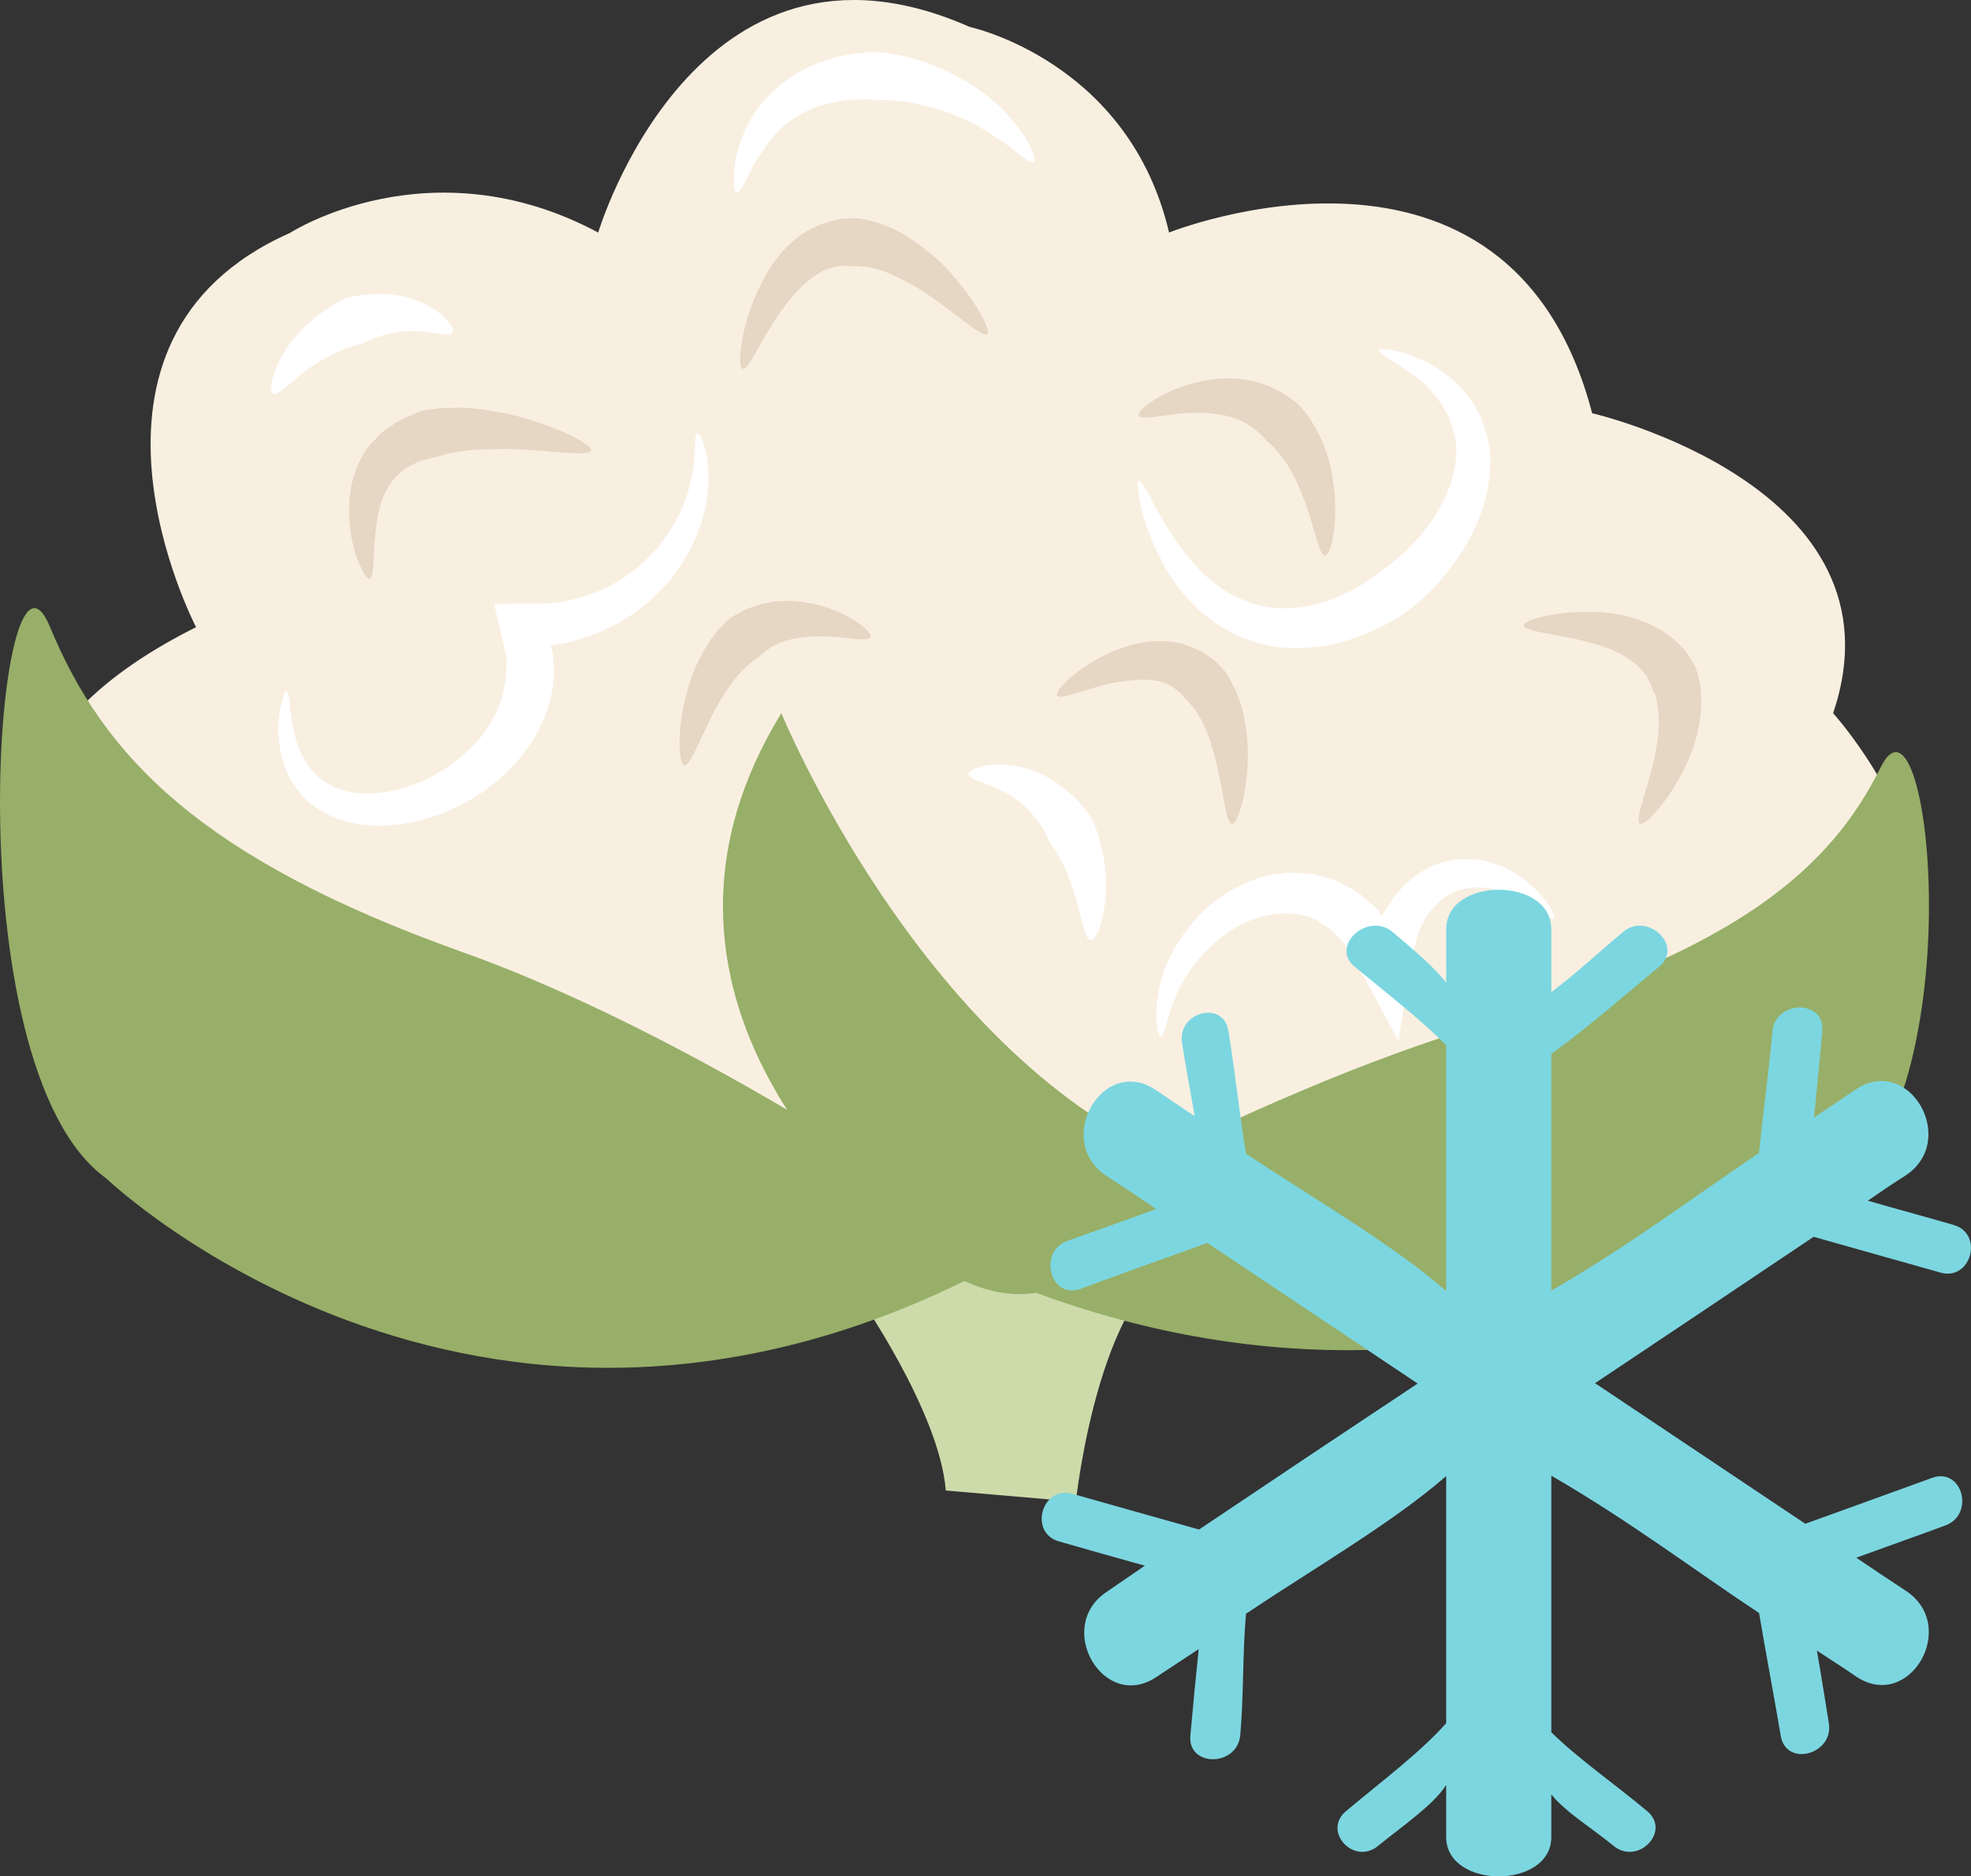
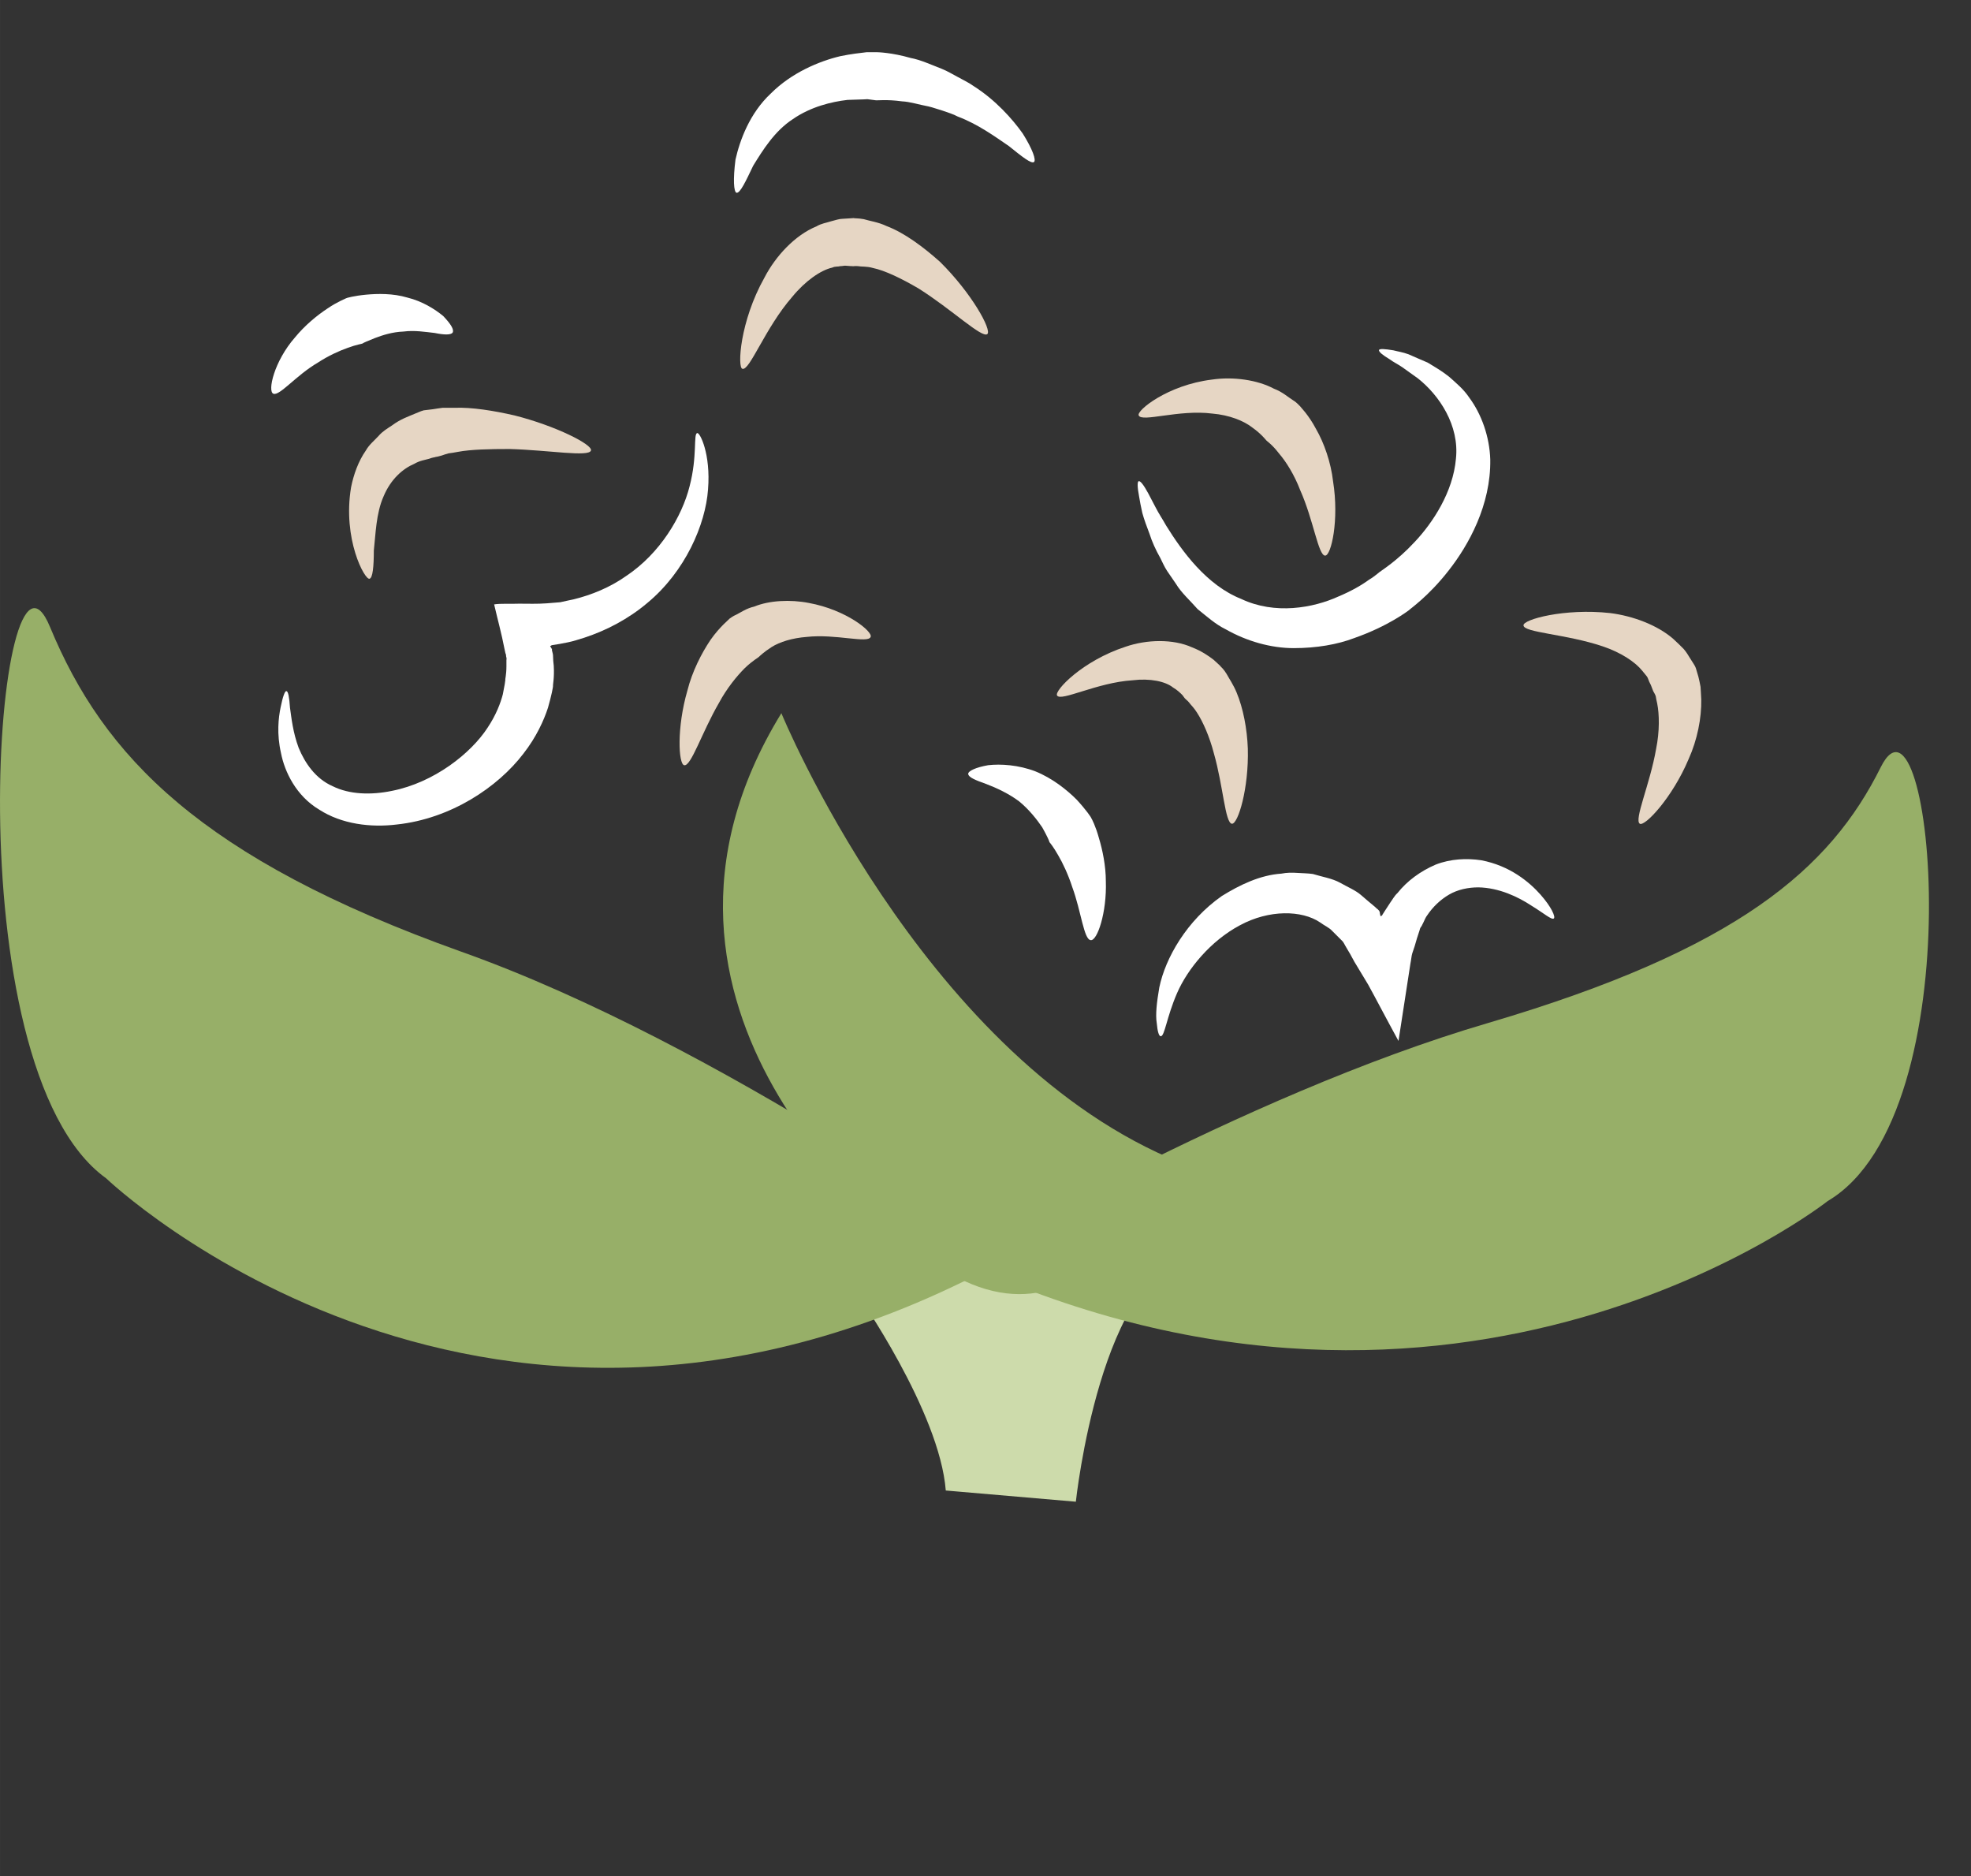
<svg xmlns="http://www.w3.org/2000/svg" id="svg44" viewBox="0 0 5455.157 5192.209" style="clip-rule:evenodd;fill-rule:evenodd;image-rendering:optimizeQuality;shape-rendering:geometricPrecision;text-rendering:geometricPrecision" version="1.1" height="51.922mm" width="54.552mm" xml:space="preserve">
  <rect x="0" y="0" width="5455.157" height="5192.209" fill="#333333" stroke="none" />
  <defs id="defs4">
    <style id="style2" type="text/css">
   
    .fil5 {fill:#7CD6E0;fill-rule:nonzero}
    .fil2 {fill:#97AF68;fill-rule:nonzero}
    .fil0 {fill:#CDDBAB;fill-rule:nonzero}
    .fil3 {fill:#E6D6C4;fill-rule:nonzero}
    .fil1 {fill:#F9EFE1;fill-rule:nonzero}
    .fil4 {fill:white;fill-rule:nonzero}
   
  </style>
  </defs>
  <g transform="translate(-7825.371,-12308.541)" id="Vrstva_x0020_1">
-     <path style="fill:#cddbab;fill-rule:nonzero" id="path7" d="m 10198,15889 c 0,0 228,325 245,544 l 360,31 c 0,0 69,-648 331,-681 0,0 -716,-43 -936,106 z" class="fil0" />
-     <path style="fill:#f9efe1;fill-rule:nonzero" id="path9" d="m 8201,15213 c 0,0 -803,-684 167,-1169 0,0 -414,-792 260,-1091 0,0 387,-250 853,-1 0,0 270,-904 1028,-569 0,0 441,94 552,569 0,0 942,-377 1171,500 0,0 879,202 667,830 0,0 665,740 -257,925 l -392,514 h -1273 l -989,-4 c 0,0 -941,-392 -1024,-343 -84,49 -763,-161 -763,-161 z" class="fil1" />
+     <path style="fill:#cddbab;fill-rule:nonzero" id="path7" d="m 10198,15889 c 0,0 228,325 245,544 l 360,31 c 0,0 69,-648 331,-681 0,0 -716,-43 -936,106 " class="fil0" />
    <path style="fill:#97af68;fill-rule:nonzero" id="path11" d="m 10629,15783 c 0,0 -804,-584 -1527,-841 -722,-258 -990,-541 -1138,-898 -147,-358 -274,1217 155,1525 0,0 1065,1021 2510,214 z" class="fil2" />
    <path style="fill:#97af68;fill-rule:nonzero" id="path13" d="m 10486,15800 c 0,0 769,-459 1459,-661 689,-203 946,-426 1086,-708 141,-281 263,959 -147,1201 0,0 -1018,804 -2398,168 z" class="fil2" />
    <path style="fill:#97af68;fill-rule:nonzero" id="path15" d="m 10322,15733 c 0,0 -839,-628 -334,-1451 0,0 381,929 1072,1230 0,0 -245,674 -738,221 z" class="fil2" />
    <path style="fill:#e6d6c4;fill-rule:nonzero" id="path17" d="m 9461,13555 c -5,19 -117,-1 -225,-4 -54,0 -107,1 -144,8 -9,2 -18,3 -25,4 -7,2 -14,4 -19,6 -10,3 -16,4 -17,4 -1,1 -8,1 -18,5 -10,3 -26,5 -41,14 -31,13 -65,42 -85,90 -21,47 -22,106 -27,150 0,44 -3,76 -12,78 -13,4 -75,-110 -51,-253 7,-35 20,-72 41,-102 9,-16 23,-27 35,-40 11,-13 25,-21 37,-29 24,-18 46,-25 62,-32 16,-7 25,-10 26,-10 1,0 10,-1 25,-3 8,-1 17,-3 27,-4 10,0 21,0 33,0 48,-2 109,8 166,21 115,29 217,81 212,97 z" class="fil3" />
    <path style="fill:#e6d6c4;fill-rule:nonzero" id="path19" d="m 10558,13233 c -15,12 -98,-68 -190,-126 -46,-27 -93,-50 -127,-57 -17,-5 -31,-3 -41,-5 -9,-1 -15,1 -15,0 -1,0 -7,0 -17,-1 -5,-1 -10,1 -17,1 -6,2 -14,0 -22,4 -32,7 -75,37 -111,81 -75,86 -118,206 -138,199 -14,-3 -7,-131 61,-252 31,-60 85,-118 144,-142 13,-8 28,-10 40,-14 12,-3 23,-7 32,-7 19,-1 30,-2 31,-2 1,1 12,0 28,3 16,5 40,8 63,19 50,19 102,58 148,99 88,87 144,189 131,200 z" class="fil3" />
    <path style="fill:#e6d6c4;fill-rule:nonzero" id="path21" d="m 11493,13846 c -19,0 -32,-98 -69,-181 -16,-42 -39,-79 -59,-102 -19,-25 -35,-35 -35,-36 -1,-1 -14,-18 -38,-35 -24,-19 -64,-35 -111,-39 -93,-12 -196,25 -204,5 -7,-13 80,-84 202,-99 60,-9 127,1 172,25 24,9 40,24 53,32 13,8 18,16 19,16 1,2 24,24 45,64 22,38 41,92 47,145 17,106 -5,205 -22,205 z" class="fil3" />
    <path style="fill:#e6d6c4;fill-rule:nonzero" id="path23" d="m 11235,14588 c -19,-2 -24,-104 -50,-195 -12,-46 -30,-87 -47,-113 -8,-13 -17,-21 -22,-28 -5,-6 -9,-8 -9,-9 -1,0 -4,-4 -9,-11 -6,-6 -14,-14 -26,-21 -21,-17 -64,-26 -112,-20 -98,6 -199,60 -209,42 -8,-13 70,-96 190,-135 58,-20 131,-22 184,2 26,10 46,24 59,34 12,11 20,18 20,19 1,1 8,7 16,20 7,13 19,30 28,52 18,43 29,100 31,155 3,110 -27,209 -44,208 z" class="fil3" />
    <path style="fill:#e6d6c4;fill-rule:nonzero" id="path25" d="m 12364,14588 c -17,-10 28,-109 45,-207 10,-49 9,-96 3,-126 -2,-8 -3,-14 -4,-20 -2,-6 -5,-10 -7,-14 -3,-8 -5,-13 -5,-13 0,-1 -2,-5 -6,-13 -2,-4 -3,-9 -6,-14 -4,-5 -8,-10 -13,-16 -19,-24 -59,-51 -110,-68 -101,-34 -219,-38 -219,-58 -2,-16 113,-48 240,-34 63,8 130,33 174,71 11,10 20,19 29,28 8,9 13,18 18,26 10,15 15,24 15,25 1,1 3,10 8,26 2,8 4,17 6,28 1,10 1,22 2,35 1,51 -11,112 -35,165 -45,107 -121,187 -135,179 z" class="fil3" />
    <path style="fill:#e6d6c4;fill-rule:nonzero" id="path27" d="m 10235,14071 c -7,19 -97,-9 -177,0 -40,3 -75,14 -97,28 -22,14 -34,26 -35,27 0,1 -17,10 -39,31 -22,22 -50,56 -72,97 -47,81 -77,176 -96,172 -16,-3 -21,-104 9,-207 13,-52 39,-103 64,-140 26,-37 52,-57 53,-59 1,0 7,-6 19,-11 12,-6 27,-17 49,-22 41,-17 100,-20 151,-10 104,19 178,80 171,94 z" class="fil3" />
    <path style="fill:#ffffff;fill-rule:nonzero" id="path29" d="m 9755,13507 c 7,-3 38,57 30,156 -7,97 -63,227 -168,314 -52,44 -113,76 -174,96 -16,5 -31,10 -46,13 -15,3 -30,6 -45,8 0,1 -4,2 -4,3 2,3 3,4 4,6 v 1 h 1 v 4 c 1,5 3,10 3,15 0,10 1,19 2,28 2,34 -3,54 -2,56 0,3 -4,25 -14,60 -11,34 -32,81 -68,127 -71,93 -201,180 -350,196 -73,9 -153,-1 -215,-41 -64,-38 -96,-105 -106,-157 -12,-53 -7,-97 -1,-126 6,-30 12,-46 16,-45 5,0 8,17 10,46 4,28 8,68 24,111 17,41 46,85 94,106 46,23 106,25 164,13 117,-23 219,-104 265,-175 24,-36 36,-69 42,-92 5,-24 7,-38 7,-40 -1,-1 3,-14 3,-37 0,-5 0,-12 0,-18 1,-4 0,-7 -1,-11 v -3 l -2,-6 -3,-14 c -7,-37 -18,-77 -28,-120 18,-3 46,-1 69,-2 25,0 50,1 77,-1 12,-1 24,-2 37,-3 12,-3 24,-5 37,-8 49,-12 101,-33 146,-65 93,-62 154,-164 175,-248 22,-84 10,-145 21,-147 z" class="fil4" />
    <path style="fill:#ffffff;fill-rule:nonzero" id="path31" d="m 10687,12757 c -8,5 -33,-15 -69,-44 -38,-26 -86,-61 -142,-82 -13,-7 -27,-11 -41,-16 -14,-4 -27,-9 -40,-12 -27,-5 -51,-13 -73,-14 -43,-6 -71,-2 -73,-3 -1,0 -9,-1 -23,-3 -13,1 -32,1 -55,2 -44,5 -102,19 -151,53 -51,33 -84,87 -110,129 -21,44 -36,76 -46,75 -8,-2 -10,-37 -3,-92 12,-53 39,-128 98,-183 57,-57 133,-89 192,-103 29,-6 55,-9 73,-11 18,0 28,0 29,0 2,0 41,1 93,16 27,5 55,18 86,30 15,6 30,15 45,23 15,8 31,16 45,26 58,37 105,89 134,130 27,43 38,74 31,79 z" class="fil4" />
    <path style="fill:#ffffff;fill-rule:nonzero" id="path33" d="m 11642,13277 c 2,-4 16,-3 40,1 11,3 26,5 42,11 16,7 34,15 53,23 18,11 39,23 59,39 19,17 40,34 56,58 34,46 56,108 58,171 2,126 -60,237 -115,307 -56,72 -108,107 -110,110 -3,2 -57,44 -151,77 -47,18 -105,28 -168,28 -63,0 -130,-19 -188,-52 -29,-14 -54,-37 -78,-56 -21,-24 -45,-45 -60,-70 -8,-12 -16,-23 -24,-35 -8,-12 -13,-24 -19,-36 -13,-23 -23,-45 -30,-67 -8,-21 -15,-40 -20,-58 -4,-18 -7,-33 -9,-46 -5,-26 -5,-41 -1,-42 5,-1 14,11 26,33 6,11 13,25 21,40 8,16 19,32 29,50 44,71 112,165 208,203 93,44 199,25 269,-7 36,-15 65,-32 84,-46 20,-12 30,-23 32,-23 1,-2 45,-28 95,-82 50,-53 106,-138 114,-230 10,-92 -46,-176 -106,-223 -15,-11 -30,-21 -42,-30 -13,-9 -26,-15 -35,-22 -20,-12 -31,-21 -30,-26 z" class="fil4" />
    <path style="fill:#ffffff;fill-rule:nonzero" id="path35" d="m 12126,14850 c -6,5 -27,-14 -63,-36 -35,-23 -88,-49 -146,-50 -28,0 -57,6 -81,20 -24,14 -45,34 -61,58 -4,5 -7,13 -10,19 l -5,10 c -2,3 -4,4 -6,13 -5,14 -9,28 -13,42 l -7,21 c -2,6 -3,19 -5,28 -12,77 -23,150 -33,214 -35,-64 -63,-118 -84,-156 -23,-38 -37,-61 -38,-63 -1,-2 -5,-9 -12,-22 -4,-6 -8,-14 -13,-22 -2,-4 -6,-11 -8,-13 -1,-1 -3,-3 -4,-4 -7,-7 -15,-15 -24,-24 -9,-10 -22,-15 -34,-24 -50,-34 -141,-36 -222,8 -81,43 -145,121 -174,188 -29,67 -34,119 -45,119 -5,0 -9,-13 -11,-36 -4,-24 0,-58 7,-99 17,-82 76,-185 173,-253 50,-31 106,-58 165,-62 15,-3 30,-3 44,-2 15,1 29,1 43,3 26,8 53,12 75,24 21,12 43,21 58,34 15,13 28,24 39,33 3,3 5,5 8,7 2,2 1,1 1,2 h 1 c 1,1 1,1 1,1 0,0 1,2 2,4 0,2 1,6 2,11 1,1 2,1 5,-2 0,-1 5,-8 8,-13 l 15,-23 c 6,-8 11,-18 19,-25 27,-34 64,-61 106,-79 41,-16 86,-18 126,-12 79,15 133,60 164,95 31,35 42,62 37,66 z" class="fil4" />
    <path style="fill:#ffffff;fill-rule:nonzero" id="path37" d="m 10844,14910 c -19,-2 -26,-79 -51,-147 -11,-34 -26,-66 -39,-88 -13,-23 -23,-35 -24,-36 0,-2 -7,-18 -20,-41 -15,-22 -36,-49 -64,-72 -28,-21 -62,-37 -91,-48 -28,-10 -49,-18 -50,-28 0,-8 21,-18 55,-24 35,-4 84,-1 131,17 47,19 87,51 114,78 26,28 41,50 41,52 1,1 12,22 21,55 10,33 19,77 19,119 3,87 -24,166 -42,163 z" class="fil4" />
    <path style="fill:#ffffff;fill-rule:nonzero" id="path39" d="m 9078,13229 c -5,7 -25,6 -49,1 -26,-3 -57,-8 -87,-4 -30,1 -58,10 -79,18 -20,8 -34,14 -34,15 -1,1 -17,3 -41,12 -23,8 -54,22 -83,41 -60,35 -106,93 -123,86 -17,-6 2,-90 60,-156 27,-33 61,-61 90,-80 28,-19 50,-27 51,-28 1,-1 23,-7 55,-10 32,-3 75,-4 115,8 41,10 76,32 99,51 21,22 31,38 26,46 z" class="fil4" />
-     <path style="fill:#7cd6e0;fill-rule:nonzero" id="path41" d="m 12845,15731 c 117,33 234,66 351,99 85,24 121,-108 36,-132 -79,-23 -158,-44 -237,-67 35,-24 70,-48 105,-70 147,-98 9,-336 -138,-238 -39,26 -77,52 -116,78 8,-80 16,-159 23,-239 8,-88 -129,-87 -138,0 -10,112 -26,224 -37,337 -189,127 -356,254 -575,381 v -655 c 110,-80 202,-162 299,-242 68,-57 -33,-152 -100,-96 -65,54 -125,111 -199,167 v -174 c 0,-146 -291,-146 -291,0 v 148 c -36,-47 -95,-95 -149,-141 -68,-56 -173,39 -105,96 87,72 182,145 254,218 v 680 c -145,-127 -364,-254 -554,-380 -19,-114 -30,-227 -49,-341 -15,-86 -143,-50 -128,36 11,68 23,134 35,201 -37,-24 -71,-48 -107,-72 -147,-99 -284,139 -138,237 46,30 93,61 138,92 -81,30 -164,59 -245,88 -83,30 -48,163 36,133 116,-43 234,-85 351,-127 194,130 388,259 582,389 -202,134 -404,269 -605,404 -117,-33 -234,-66 -351,-99 -85,-23 -121,109 -36,132 79,23 158,45 237,67 -35,24 -70,48 -105,72 -147,97 -9,334 137,236 40,-26 78,-52 117,-77 -8,79 -16,159 -23,239 -8,88 129,87 138,0 10,-112 6,-225 16,-337 190,-127 409,-254 554,-381 v 684 c -72,81 -179,161 -277,243 -67,56 22,152 89,96 66,-54 152,-112 188,-168 v 144 c 0,145 291,145 291,0 v -118 c 38,48 116,96 172,142 67,56 161,-40 93,-96 -87,-73 -191,-145 -265,-218 v -710 c 219,127 385,254 575,380 19,113 41,227 60,340 15,88 148,51 133,-36 -11,-67 -21,-133 -33,-200 36,24 73,47 109,72 147,98 285,-139 138,-237 -46,-30 -92,-61 -138,-92 82,-30 165,-59 246,-89 83,-30 48,-162 -36,-132 -116,42 -234,85 -351,127 -194,-130 -388,-259 -582,-389 201,-134 404,-270 605,-405 z" class="fil5" />
  </g>
</svg>